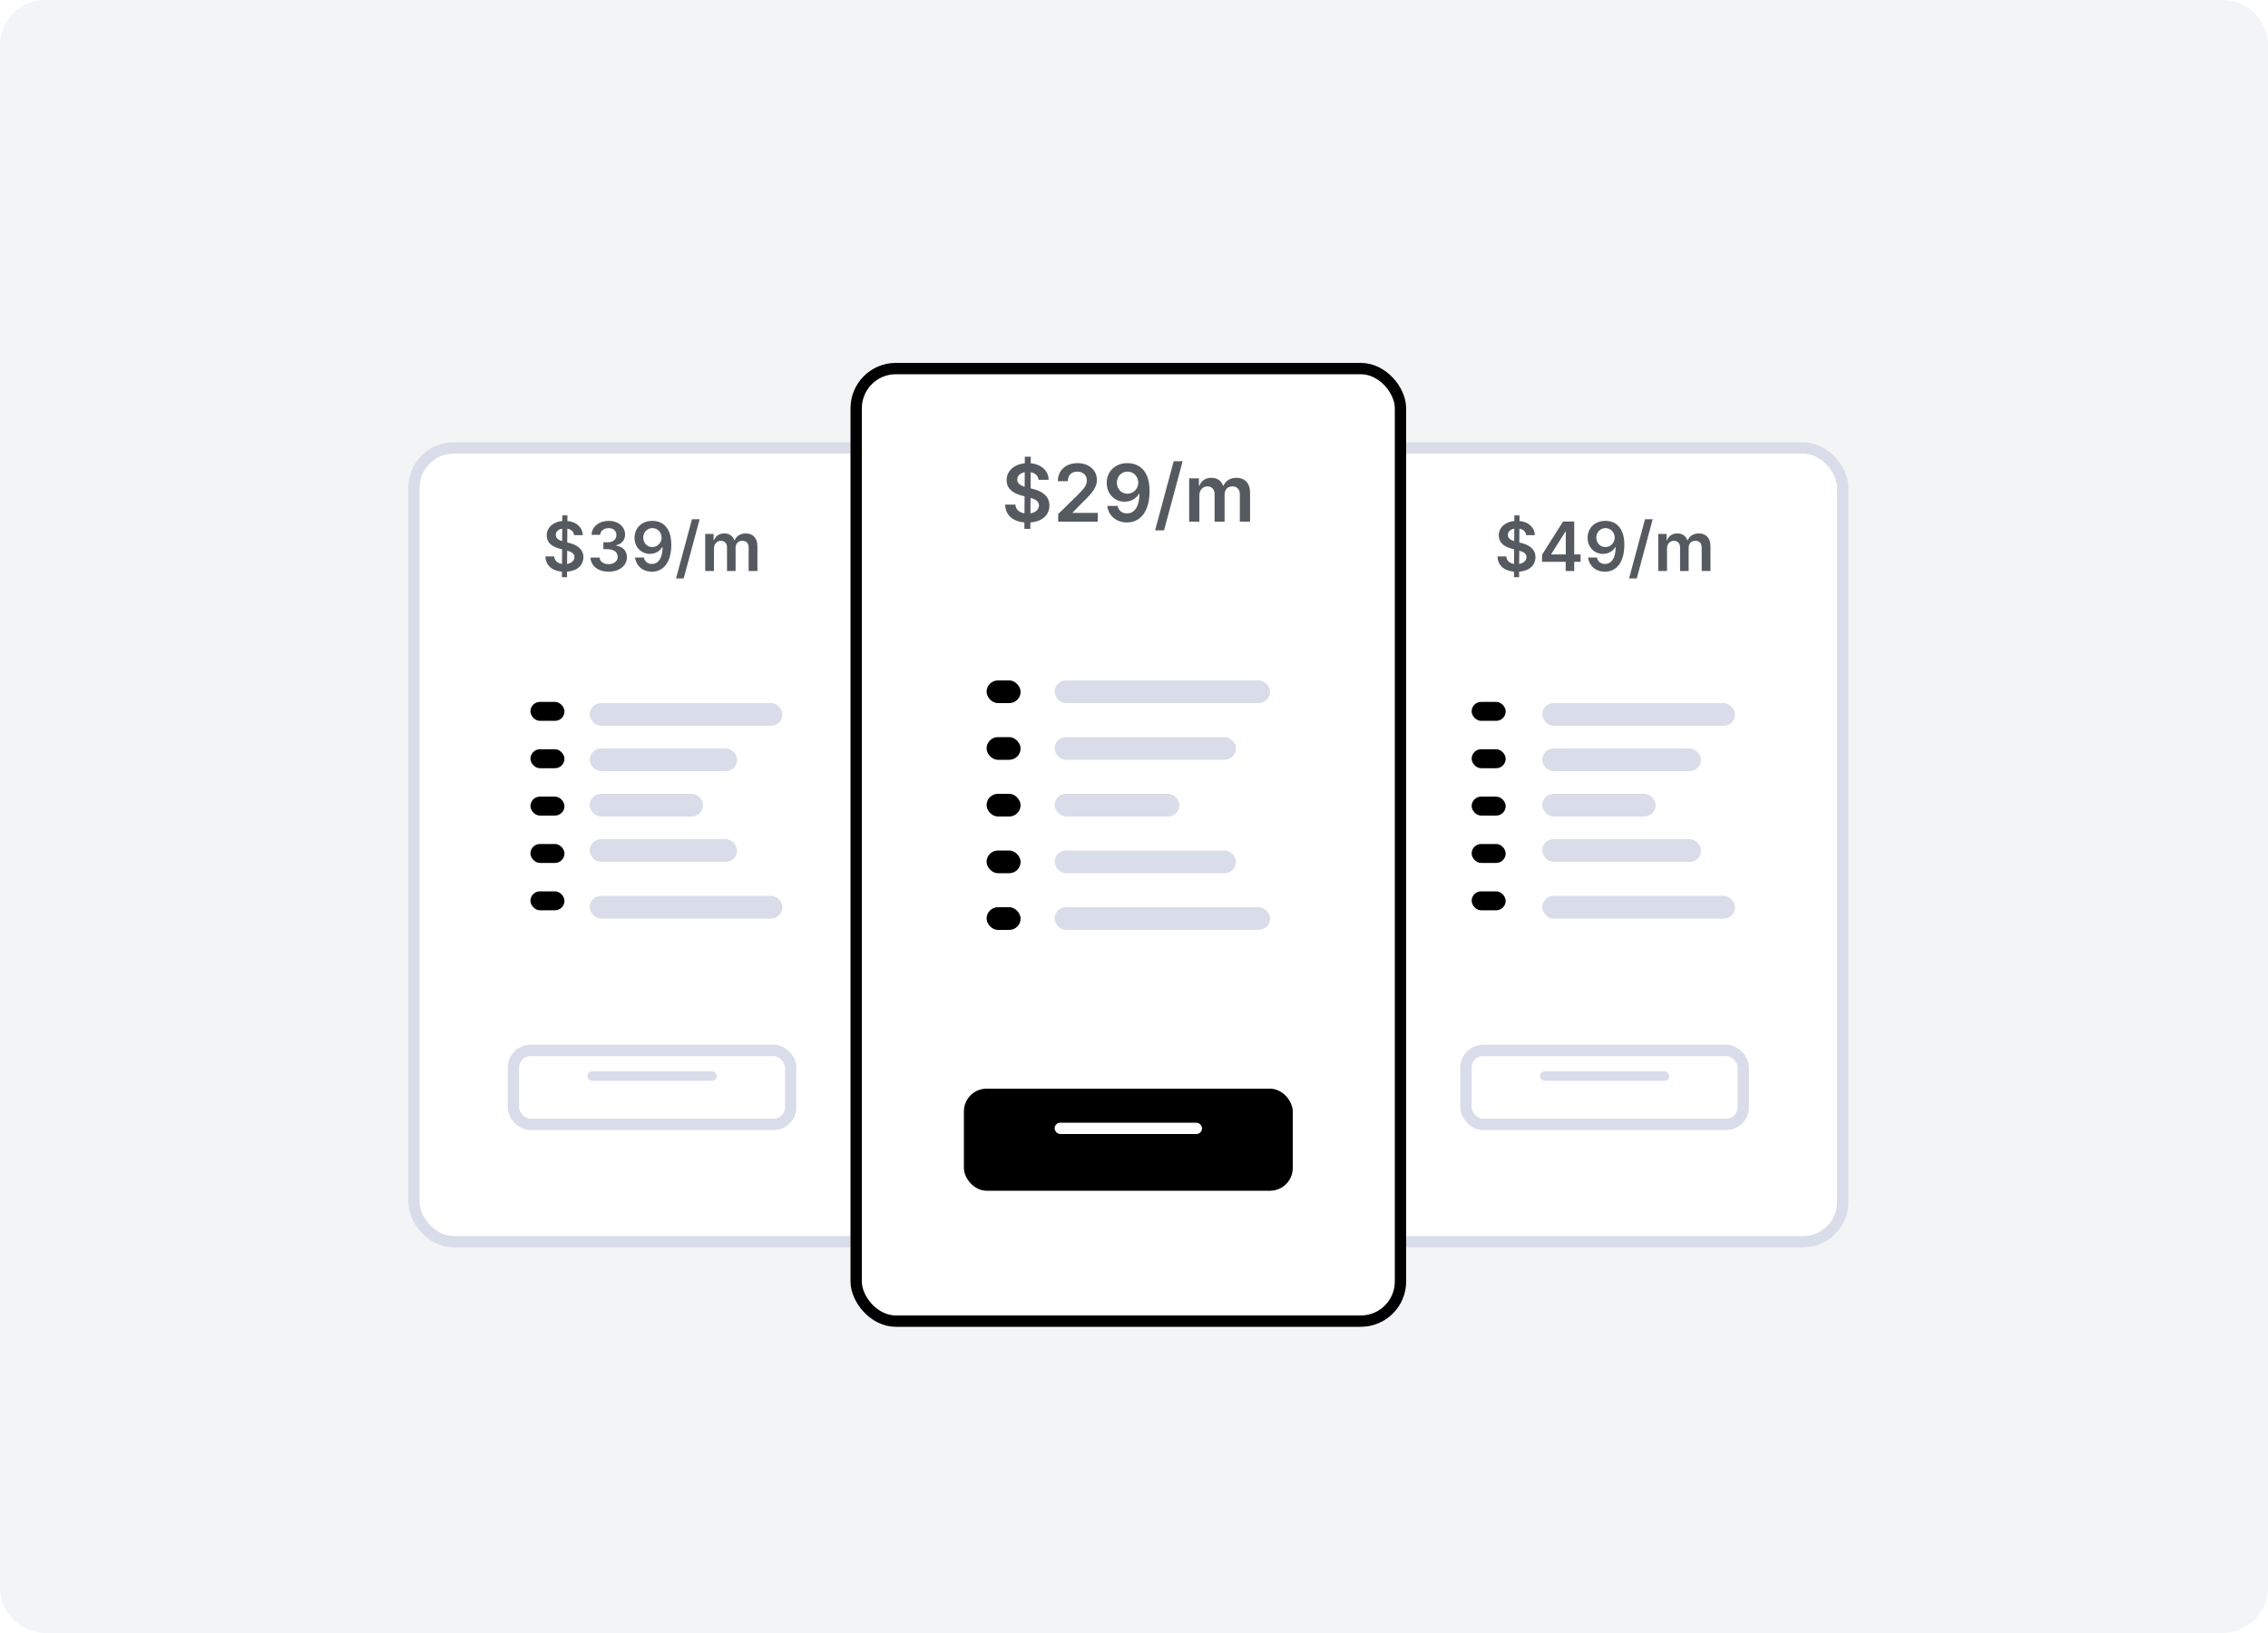
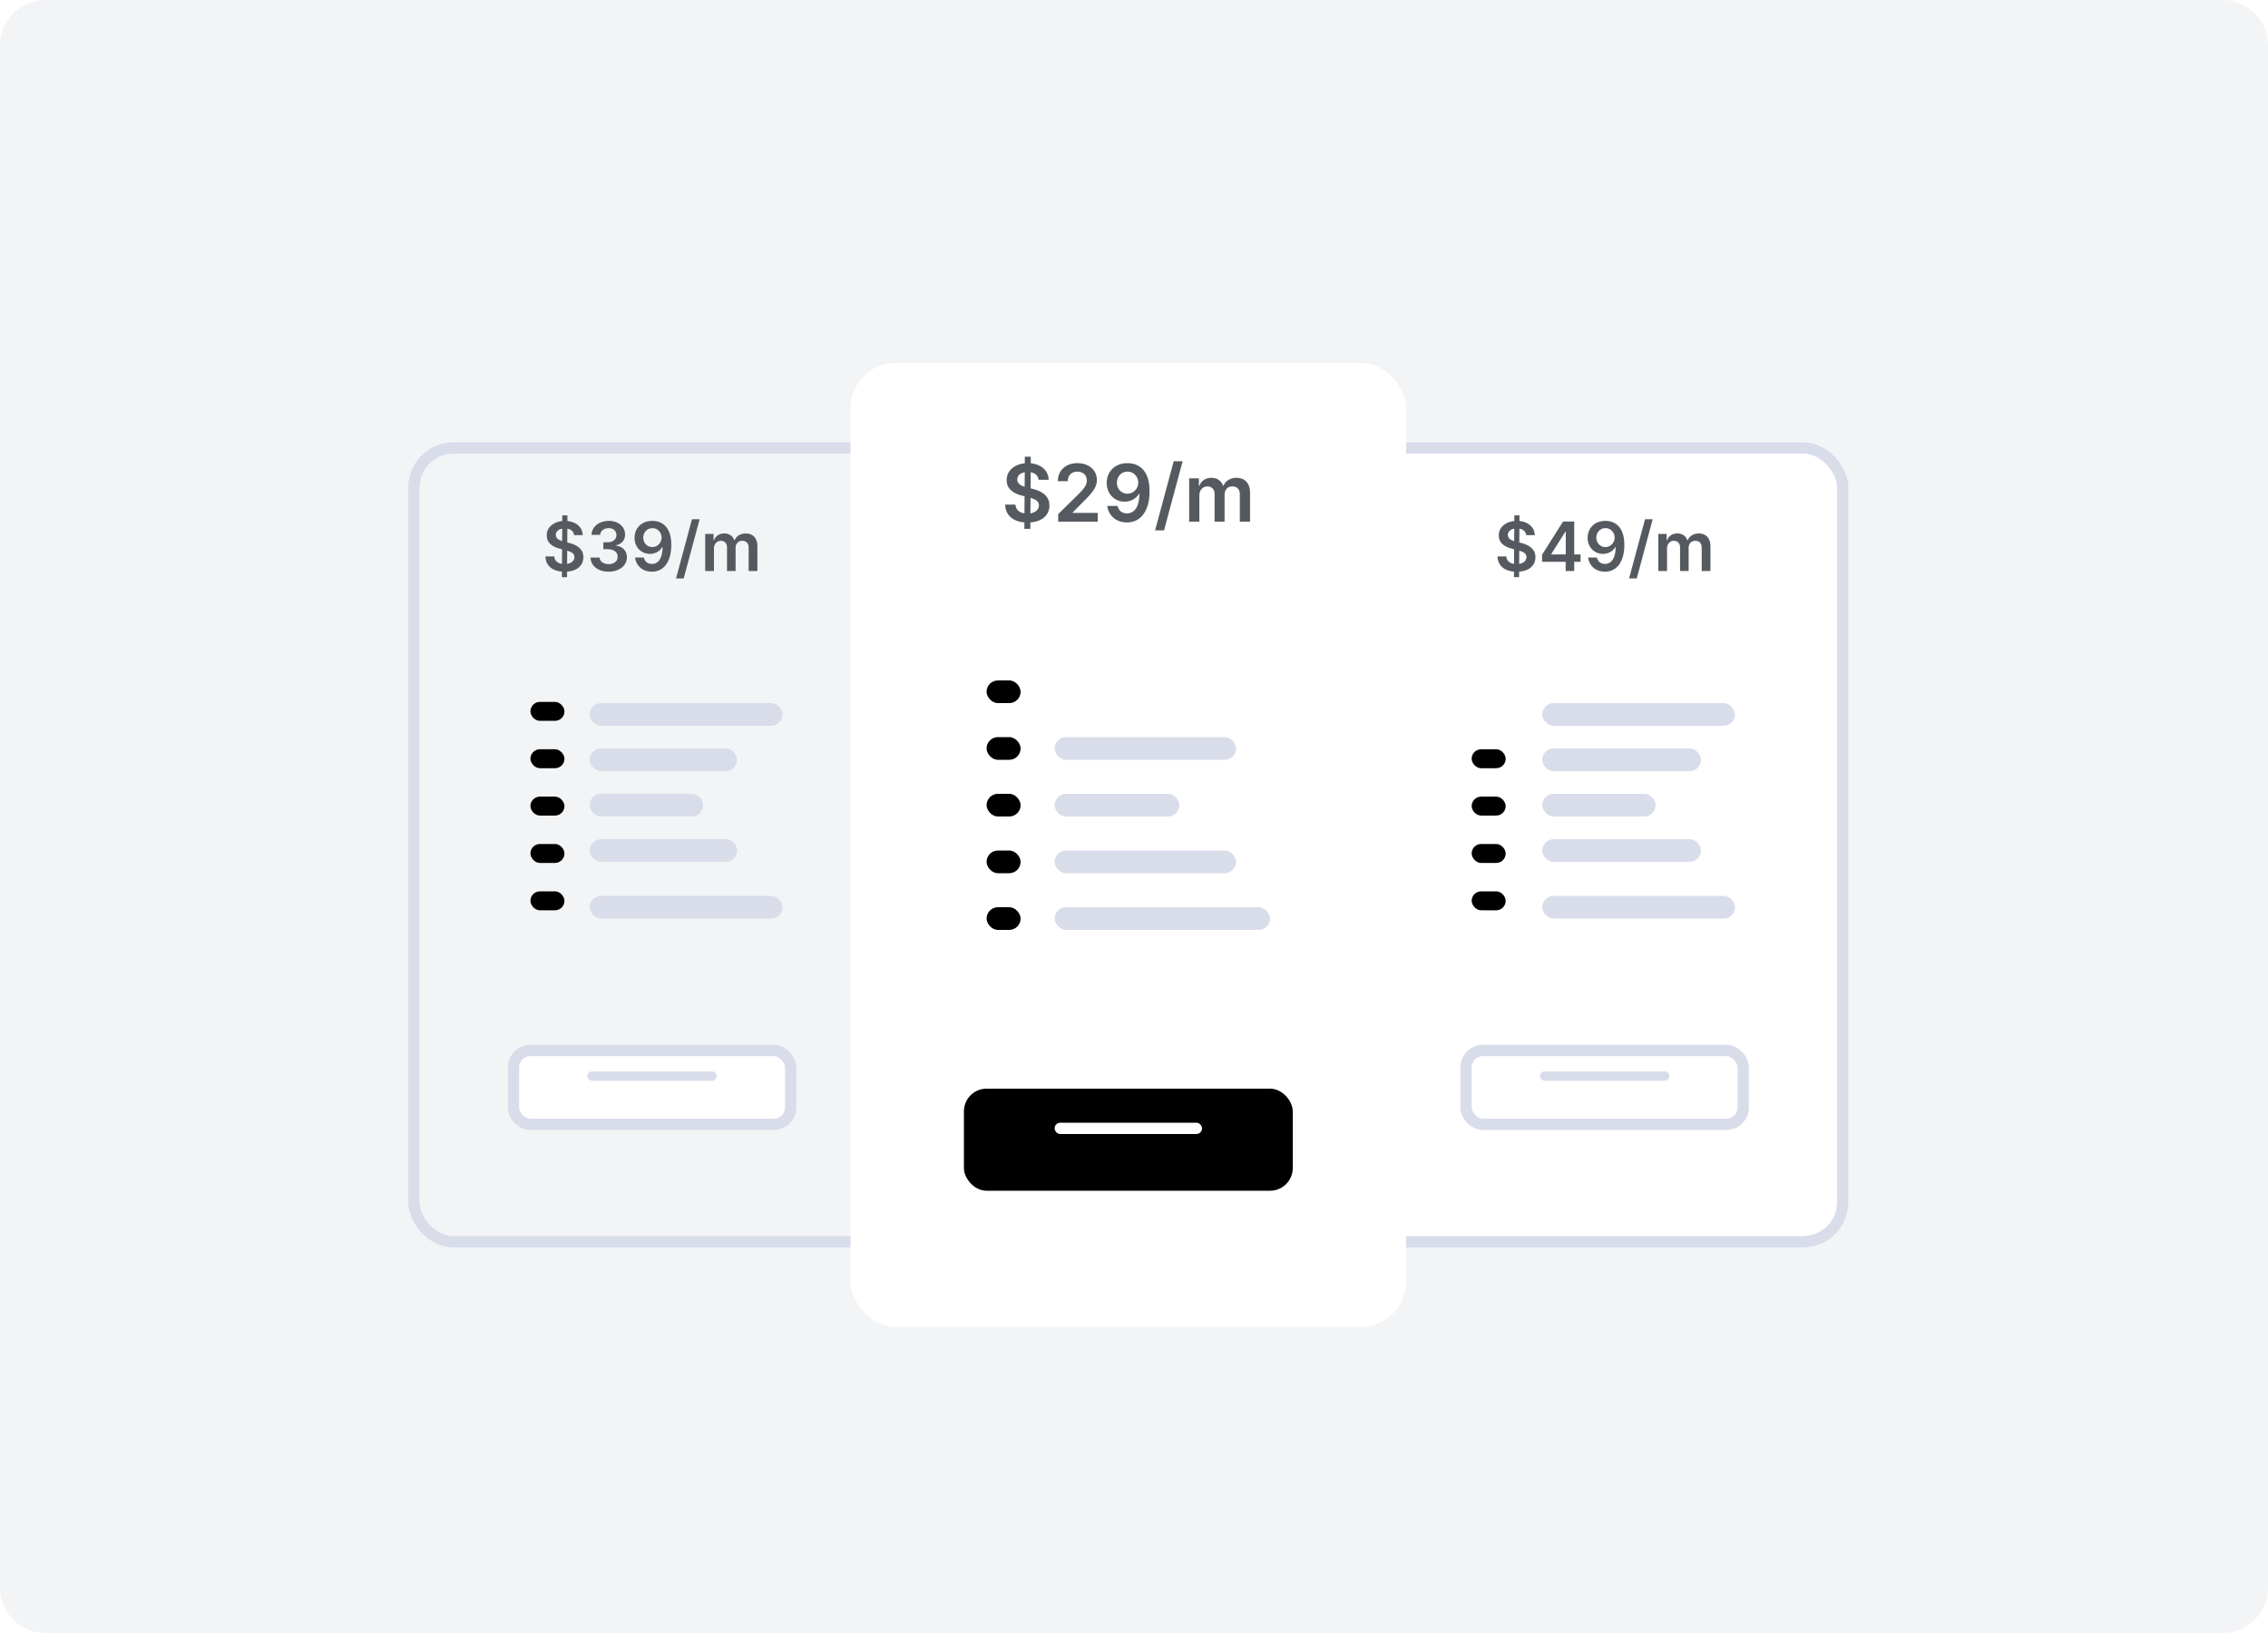
<svg xmlns="http://www.w3.org/2000/svg" width="200" height="144" viewBox="0 0 200 144" fill="none">
  <path d="M196 0H4C1.791 0 0 1.791 0 4V140C0 142.209 1.791 144 4 144H196C198.209 144 200 142.209 200 140V4C200 1.791 198.209 0 196 0Z" fill="#F3F4F6" />
  <g filter="url(#filter0_d)">
-     <rect x="36" y="36" width="43" height="71" rx="4" fill="white" />
    <rect x="36.5" y="36.5" width="42" height="70" rx="3.5" stroke="#D9DDEA" />
  </g>
  <path d="M49.551 50.898H50.003L50.005 50.41C50.919 50.344 51.443 49.842 51.445 49.128C51.443 48.371 50.819 48.026 50.163 47.871L50.022 47.834L50.031 46.618C50.371 46.678 50.591 46.882 50.625 47.189H51.386C51.373 46.511 50.84 46.017 50.035 45.94L50.037 45.444H49.585L49.583 45.94C48.784 46.021 48.209 46.511 48.211 47.217C48.211 47.843 48.656 48.203 49.374 48.388L49.566 48.438L49.558 49.727C49.176 49.667 48.901 49.45 48.874 49.064H48.096C48.126 49.863 48.675 50.338 49.553 50.41L49.551 50.898ZM50.009 49.727L50.018 48.557C50.406 48.67 50.653 48.819 50.655 49.121C50.653 49.437 50.399 49.663 50.009 49.727ZM49.57 47.719C49.276 47.626 49.008 47.47 49.012 47.168C49.014 46.893 49.221 46.68 49.579 46.618L49.57 47.719ZM53.674 50.413C54.607 50.413 55.286 49.878 55.284 49.141C55.286 48.595 54.946 48.203 54.334 48.116V48.082C54.807 47.979 55.125 47.628 55.122 47.138C55.125 46.473 54.558 45.93 53.686 45.93C52.838 45.93 52.182 46.435 52.165 47.165H52.926C52.938 46.799 53.279 46.571 53.682 46.571C54.089 46.571 54.36 46.818 54.358 47.185C54.36 47.566 54.044 47.82 53.593 47.82H53.207V48.429H53.593C54.145 48.429 54.473 48.706 54.47 49.1C54.473 49.486 54.138 49.75 53.671 49.75C53.233 49.75 52.894 49.522 52.875 49.166H52.073C52.095 49.903 52.753 50.413 53.674 50.413ZM57.531 45.93C56.585 45.923 55.956 46.573 55.956 47.425C55.958 48.248 56.544 48.842 57.309 48.842C57.78 48.842 58.189 48.614 58.4 48.239H58.43C58.428 49.172 58.089 49.729 57.486 49.729C57.109 49.729 56.855 49.511 56.776 49.164H55.999C56.088 49.886 56.659 50.413 57.486 50.413C58.532 50.413 59.199 49.539 59.197 48.037C59.195 46.447 58.368 45.934 57.531 45.93ZM57.533 46.569C57.999 46.569 58.342 46.957 58.342 47.402C58.345 47.854 57.984 48.241 57.524 48.241C57.06 48.241 56.725 47.875 56.723 47.408C56.723 46.94 57.07 46.569 57.533 46.569ZM61.696 45.785H61.021L59.614 51.009H60.29L61.696 45.785ZM62.188 50.353H62.96V48.363C62.96 47.96 63.228 47.688 63.56 47.688C63.886 47.688 64.11 47.907 64.11 48.244V50.353H64.867V48.312C64.867 47.943 65.086 47.688 65.459 47.688C65.77 47.688 66.017 47.871 66.017 48.276V50.353H66.791V48.156C66.791 47.425 66.369 47.038 65.768 47.038C65.293 47.038 64.93 47.272 64.786 47.636H64.751C64.626 47.266 64.308 47.038 63.867 47.038C63.428 47.038 63.1 47.263 62.964 47.636H62.925V47.08H62.188V50.353Z" fill="#555A60" />
  <g filter="url(#filter1_d)">
    <rect x="44.776" y="91.129" width="25.449" height="7.518" rx="2" fill="white" />
    <rect x="45.276" y="91.629" width="24.449" height="6.518" rx="1.5" stroke="#D9DDEA" />
  </g>
  <rect x="51.796" y="94.471" width="11.408" height="0.835" rx="0.418" fill="#D9DDEA" />
  <rect x="46.776" y="61.894" width="3" height="1.671" rx="0.835" fill="black" />
  <rect x="46.776" y="66.071" width="3" height="1.671" rx="0.835" fill="black" />
  <rect x="46.776" y="70.247" width="3" height="1.671" rx="0.835" fill="black" />
  <rect x="46.776" y="74.424" width="3" height="1.671" rx="0.835" fill="black" />
  <rect x="46.776" y="78.6" width="3" height="1.671" rx="0.835" fill="black" />
  <rect x="52" y="62" width="17" height="2" rx="1" fill="#D9DDEA" />
  <rect x="52" y="66" width="13" height="2" rx="1" fill="#D9DDEA" />
  <rect x="52" y="70" width="10" height="2" rx="1" fill="#D9DDEA" />
  <rect x="52" y="74" width="13" height="2" rx="1" fill="#D9DDEA" />
  <rect x="52" y="79" width="17" height="2" rx="1" fill="#D9DDEA" />
  <g filter="url(#filter2_d)">
    <rect x="120" y="36" width="43" height="71" rx="4" fill="white" />
    <rect x="120.5" y="36.5" width="42" height="70" rx="3.5" stroke="#D9DDEA" />
  </g>
  <path d="M133.507 50.898H133.959L133.961 50.41C134.875 50.344 135.399 49.842 135.401 49.128C135.399 48.371 134.775 48.026 134.119 47.871L133.978 47.834L133.987 46.618C134.328 46.678 134.547 46.882 134.581 47.189H135.342C135.329 46.511 134.796 46.017 133.991 45.94L133.993 45.444H133.541L133.539 45.94C132.74 46.021 132.165 46.511 132.167 47.217C132.167 47.843 132.612 48.203 133.33 48.388L133.522 48.438L133.514 49.727C133.132 49.667 132.857 49.45 132.83 49.064H132.052C132.082 49.863 132.632 50.338 133.509 50.41L133.507 50.898ZM133.965 49.727L133.974 48.557C134.362 48.67 134.609 48.819 134.611 49.121C134.609 49.437 134.355 49.663 133.965 49.727ZM133.526 47.719C133.232 47.626 132.964 47.47 132.968 47.168C132.97 46.893 133.177 46.68 133.535 46.618L133.526 47.719ZM135.985 49.543H138.066V50.353H138.821V49.543H139.379V48.893H138.821V45.989H137.836L135.985 48.915V49.543ZM138.075 48.893H136.794V48.859L138.041 46.884H138.075V48.893ZM141.575 45.93C140.629 45.923 140 46.573 140 47.425C140.002 48.248 140.588 48.842 141.353 48.842C141.824 48.842 142.233 48.614 142.444 48.239H142.474C142.472 49.172 142.133 49.729 141.53 49.729C141.153 49.729 140.899 49.511 140.82 49.164H140.043C140.132 49.886 140.703 50.413 141.53 50.413C142.576 50.413 143.243 49.539 143.241 48.037C143.239 46.447 142.412 45.934 141.575 45.93ZM141.577 46.569C142.043 46.569 142.386 46.957 142.386 47.402C142.389 47.854 142.028 48.241 141.568 48.241C141.104 48.241 140.769 47.875 140.767 47.408C140.767 46.94 141.114 46.569 141.577 46.569ZM145.74 45.785H145.065L143.658 51.009H144.334L145.74 45.785ZM146.232 50.353H147.004V48.363C147.004 47.96 147.272 47.688 147.604 47.688C147.93 47.688 148.154 47.907 148.154 48.244V50.353H148.911V48.312C148.911 47.943 149.13 47.688 149.503 47.688C149.814 47.688 150.061 47.871 150.061 48.276V50.353H150.835V48.156C150.835 47.425 150.413 47.038 149.812 47.038C149.337 47.038 148.974 47.272 148.83 47.636H148.795C148.67 47.266 148.352 47.038 147.911 47.038C147.472 47.038 147.144 47.263 147.008 47.636H146.969V47.08H146.232V50.353Z" fill="#555A60" />
  <g filter="url(#filter3_d)">
    <rect x="128.776" y="91.129" width="25.449" height="7.518" rx="2" fill="white" />
    <rect x="129.276" y="91.629" width="24.449" height="6.518" rx="1.5" stroke="#D9DDEA" />
  </g>
  <rect x="135.796" y="94.471" width="11.408" height="0.835" rx="0.418" fill="#D9DDEA" />
-   <rect x="129.776" y="61.894" width="3" height="1.671" rx="0.835" fill="black" />
  <rect x="129.776" y="66.071" width="3" height="1.671" rx="0.835" fill="black" />
  <rect x="129.776" y="70.247" width="3" height="1.671" rx="0.835" fill="black" />
  <rect x="129.776" y="74.424" width="3" height="1.671" rx="0.835" fill="black" />
  <rect x="129.776" y="78.6" width="3" height="1.671" rx="0.835" fill="black" />
  <rect x="136" y="62" width="17" height="2" rx="1" fill="#D9DDEA" />
  <rect x="136" y="66" width="14" height="2" rx="1" fill="#D9DDEA" />
  <rect x="136" y="70" width="10" height="2" rx="1" fill="#D9DDEA" />
  <rect x="136" y="74" width="14" height="2" rx="1" fill="#D9DDEA" />
  <rect x="136" y="79" width="17" height="2" rx="1" fill="#D9DDEA" />
  <g filter="url(#filter4_d)">
    <rect x="75" y="29" width="49" height="85" rx="4" fill="white" />
-     <rect x="75.5" y="29.5" width="48" height="84" rx="3.5" stroke="black" />
  </g>
  <path d="M90.332 46.636H90.859L90.862 46.067C91.928 45.99 92.54 45.403 92.542 44.571C92.54 43.688 91.811 43.285 91.046 43.104L90.882 43.062L90.892 41.642C91.289 41.712 91.546 41.951 91.585 42.309H92.473C92.458 41.518 91.836 40.941 90.897 40.852L90.899 40.273H90.372L90.37 40.852C89.438 40.946 88.766 41.518 88.769 42.341C88.769 43.072 89.288 43.492 90.126 43.708L90.35 43.765L90.34 45.269C89.895 45.2 89.574 44.946 89.542 44.496H88.635C88.669 45.428 89.311 45.983 90.335 46.067L90.332 46.636ZM90.867 45.269L90.877 43.904C91.329 44.036 91.618 44.21 91.62 44.563C91.618 44.931 91.322 45.195 90.867 45.269ZM90.355 42.928C90.012 42.818 89.698 42.637 89.704 42.284C89.706 41.963 89.947 41.715 90.365 41.642L90.355 42.928ZM93.315 46H96.805V45.229H94.587V45.195L95.465 44.302C96.454 43.353 96.728 42.89 96.728 42.316C96.728 41.463 96.034 40.84 95.01 40.84C94.001 40.84 93.285 41.466 93.285 42.433H94.162C94.162 41.913 94.49 41.588 94.998 41.588C95.482 41.588 95.843 41.883 95.843 42.363C95.843 42.788 95.584 43.092 95.082 43.601L93.315 45.334V46ZM99.43 40.84C98.326 40.832 97.593 41.59 97.593 42.584C97.595 43.544 98.279 44.238 99.171 44.238C99.721 44.238 100.198 43.972 100.444 43.534H100.479C100.476 44.623 100.081 45.272 99.378 45.272C98.938 45.272 98.642 45.018 98.55 44.613H97.642C97.747 45.456 98.413 46.07 99.378 46.07C100.598 46.07 101.376 45.05 101.374 43.298C101.371 41.444 100.407 40.844 99.43 40.84ZM99.432 41.585C99.977 41.585 100.377 42.038 100.377 42.557C100.379 43.084 99.959 43.537 99.422 43.537C98.88 43.537 98.49 43.109 98.488 42.565C98.488 42.018 98.893 41.585 99.432 41.585ZM104.29 40.67H103.502L101.861 46.766H102.649L104.29 40.67ZM104.864 46H105.764V43.678C105.764 43.209 106.077 42.89 106.465 42.89C106.845 42.89 107.106 43.146 107.106 43.539V46H107.988V43.619C107.988 43.189 108.244 42.89 108.679 42.89C109.042 42.89 109.331 43.104 109.331 43.576V46H110.233V43.437C110.233 42.584 109.741 42.132 109.04 42.132C108.486 42.132 108.063 42.406 107.894 42.831H107.854C107.707 42.398 107.337 42.132 106.823 42.132C106.31 42.132 105.928 42.396 105.769 42.831H105.724V42.182H104.864V46Z" fill="#555A60" />
  <g filter="url(#filter5_d)">
    <rect x="85" y="95" width="29" height="9" rx="2" fill="black" />
  </g>
  <rect x="93" y="99" width="13" height="1" rx="0.5" fill="white" />
  <rect x="87" y="60" width="3" height="2" rx="1" fill="black" />
  <rect x="87" y="65" width="3" height="2" rx="1" fill="black" />
  <rect x="87" y="70" width="3" height="2" rx="1" fill="black" />
  <rect x="87" y="75" width="3" height="2" rx="1" fill="black" />
  <rect x="87" y="80" width="3" height="2" rx="1" fill="black" />
-   <rect x="93" y="60" width="19" height="2" rx="1" fill="#D9DDEA" />
  <rect x="93" y="65" width="16" height="2" rx="1" fill="#D9DDEA" />
  <rect x="93" y="70" width="11" height="2" rx="1" fill="#D9DDEA" />
  <rect x="93" y="75" width="16" height="2" rx="1" fill="#D9DDEA" />
  <rect x="93" y="80" width="19" height="2" rx="1" fill="#D9DDEA" />
  <defs>
    <filter id="filter0_d" x="31" y="34" width="53" height="81" filterUnits="userSpaceOnUse" color-interpolation-filters="sRGB">
      <feFlood flood-opacity="0" result="BackgroundImageFix" />
      <feColorMatrix in="SourceAlpha" type="matrix" values="0 0 0 0 0 0 0 0 0 0 0 0 0 0 0 0 0 0 127 0" />
      <feOffset dy="3" />
      <feGaussianBlur stdDeviation="2.5" />
      <feColorMatrix type="matrix" values="0 0 0 0 0.549 0 0 0 0 0.596 0 0 0 0 0.643 0 0 0 0.125 0" />
      <feBlend mode="normal" in2="BackgroundImageFix" result="effect1_dropShadow" />
      <feBlend mode="normal" in="SourceGraphic" in2="effect1_dropShadow" result="shape" />
    </filter>
    <filter id="filter1_d" x="42.776" y="90.129" width="29.449" height="11.518" filterUnits="userSpaceOnUse" color-interpolation-filters="sRGB">
      <feFlood flood-opacity="0" result="BackgroundImageFix" />
      <feColorMatrix in="SourceAlpha" type="matrix" values="0 0 0 0 0 0 0 0 0 0 0 0 0 0 0 0 0 0 127 0" />
      <feOffset dy="1" />
      <feGaussianBlur stdDeviation="1" />
      <feColorMatrix type="matrix" values="0 0 0 0 0.549 0 0 0 0 0.596 0 0 0 0 0.643 0 0 0 0.18 0" />
      <feBlend mode="normal" in2="BackgroundImageFix" result="effect1_dropShadow" />
      <feBlend mode="normal" in="SourceGraphic" in2="effect1_dropShadow" result="shape" />
    </filter>
    <filter id="filter2_d" x="115" y="34" width="53" height="81" filterUnits="userSpaceOnUse" color-interpolation-filters="sRGB">
      <feFlood flood-opacity="0" result="BackgroundImageFix" />
      <feColorMatrix in="SourceAlpha" type="matrix" values="0 0 0 0 0 0 0 0 0 0 0 0 0 0 0 0 0 0 127 0" />
      <feOffset dy="3" />
      <feGaussianBlur stdDeviation="2.5" />
      <feColorMatrix type="matrix" values="0 0 0 0 0.549 0 0 0 0 0.596 0 0 0 0 0.643 0 0 0 0.125 0" />
      <feBlend mode="normal" in2="BackgroundImageFix" result="effect1_dropShadow" />
      <feBlend mode="normal" in="SourceGraphic" in2="effect1_dropShadow" result="shape" />
    </filter>
    <filter id="filter3_d" x="126.776" y="90.129" width="29.449" height="11.518" filterUnits="userSpaceOnUse" color-interpolation-filters="sRGB">
      <feFlood flood-opacity="0" result="BackgroundImageFix" />
      <feColorMatrix in="SourceAlpha" type="matrix" values="0 0 0 0 0 0 0 0 0 0 0 0 0 0 0 0 0 0 127 0" />
      <feOffset dy="1" />
      <feGaussianBlur stdDeviation="1" />
      <feColorMatrix type="matrix" values="0 0 0 0 0.549 0 0 0 0 0.596 0 0 0 0 0.643 0 0 0 0.18 0" />
      <feBlend mode="normal" in2="BackgroundImageFix" result="effect1_dropShadow" />
      <feBlend mode="normal" in="SourceGraphic" in2="effect1_dropShadow" result="shape" />
    </filter>
    <filter id="filter4_d" x="70" y="27" width="59" height="95" filterUnits="userSpaceOnUse" color-interpolation-filters="sRGB">
      <feFlood flood-opacity="0" result="BackgroundImageFix" />
      <feColorMatrix in="SourceAlpha" type="matrix" values="0 0 0 0 0 0 0 0 0 0 0 0 0 0 0 0 0 0 127 0" />
      <feOffset dy="3" />
      <feGaussianBlur stdDeviation="2.5" />
      <feColorMatrix type="matrix" values="0 0 0 0 0.549 0 0 0 0 0.596 0 0 0 0 0.643 0 0 0 0.125 0" />
      <feBlend mode="normal" in2="BackgroundImageFix" result="effect1_dropShadow" />
      <feBlend mode="normal" in="SourceGraphic" in2="effect1_dropShadow" result="shape" />
    </filter>
    <filter id="filter5_d" x="83" y="94" width="33" height="13" filterUnits="userSpaceOnUse" color-interpolation-filters="sRGB">
      <feFlood flood-opacity="0" result="BackgroundImageFix" />
      <feColorMatrix in="SourceAlpha" type="matrix" values="0 0 0 0 0 0 0 0 0 0 0 0 0 0 0 0 0 0 127 0" />
      <feOffset dy="1" />
      <feGaussianBlur stdDeviation="1" />
      <feColorMatrix type="matrix" values="0 0 0 0 0.216 0 0 0 0 0.49 0 0 0 0 1 0 0 0 0.2 0" />
      <feBlend mode="normal" in2="BackgroundImageFix" result="effect1_dropShadow" />
      <feBlend mode="normal" in="SourceGraphic" in2="effect1_dropShadow" result="shape" />
    </filter>
  </defs>
</svg>